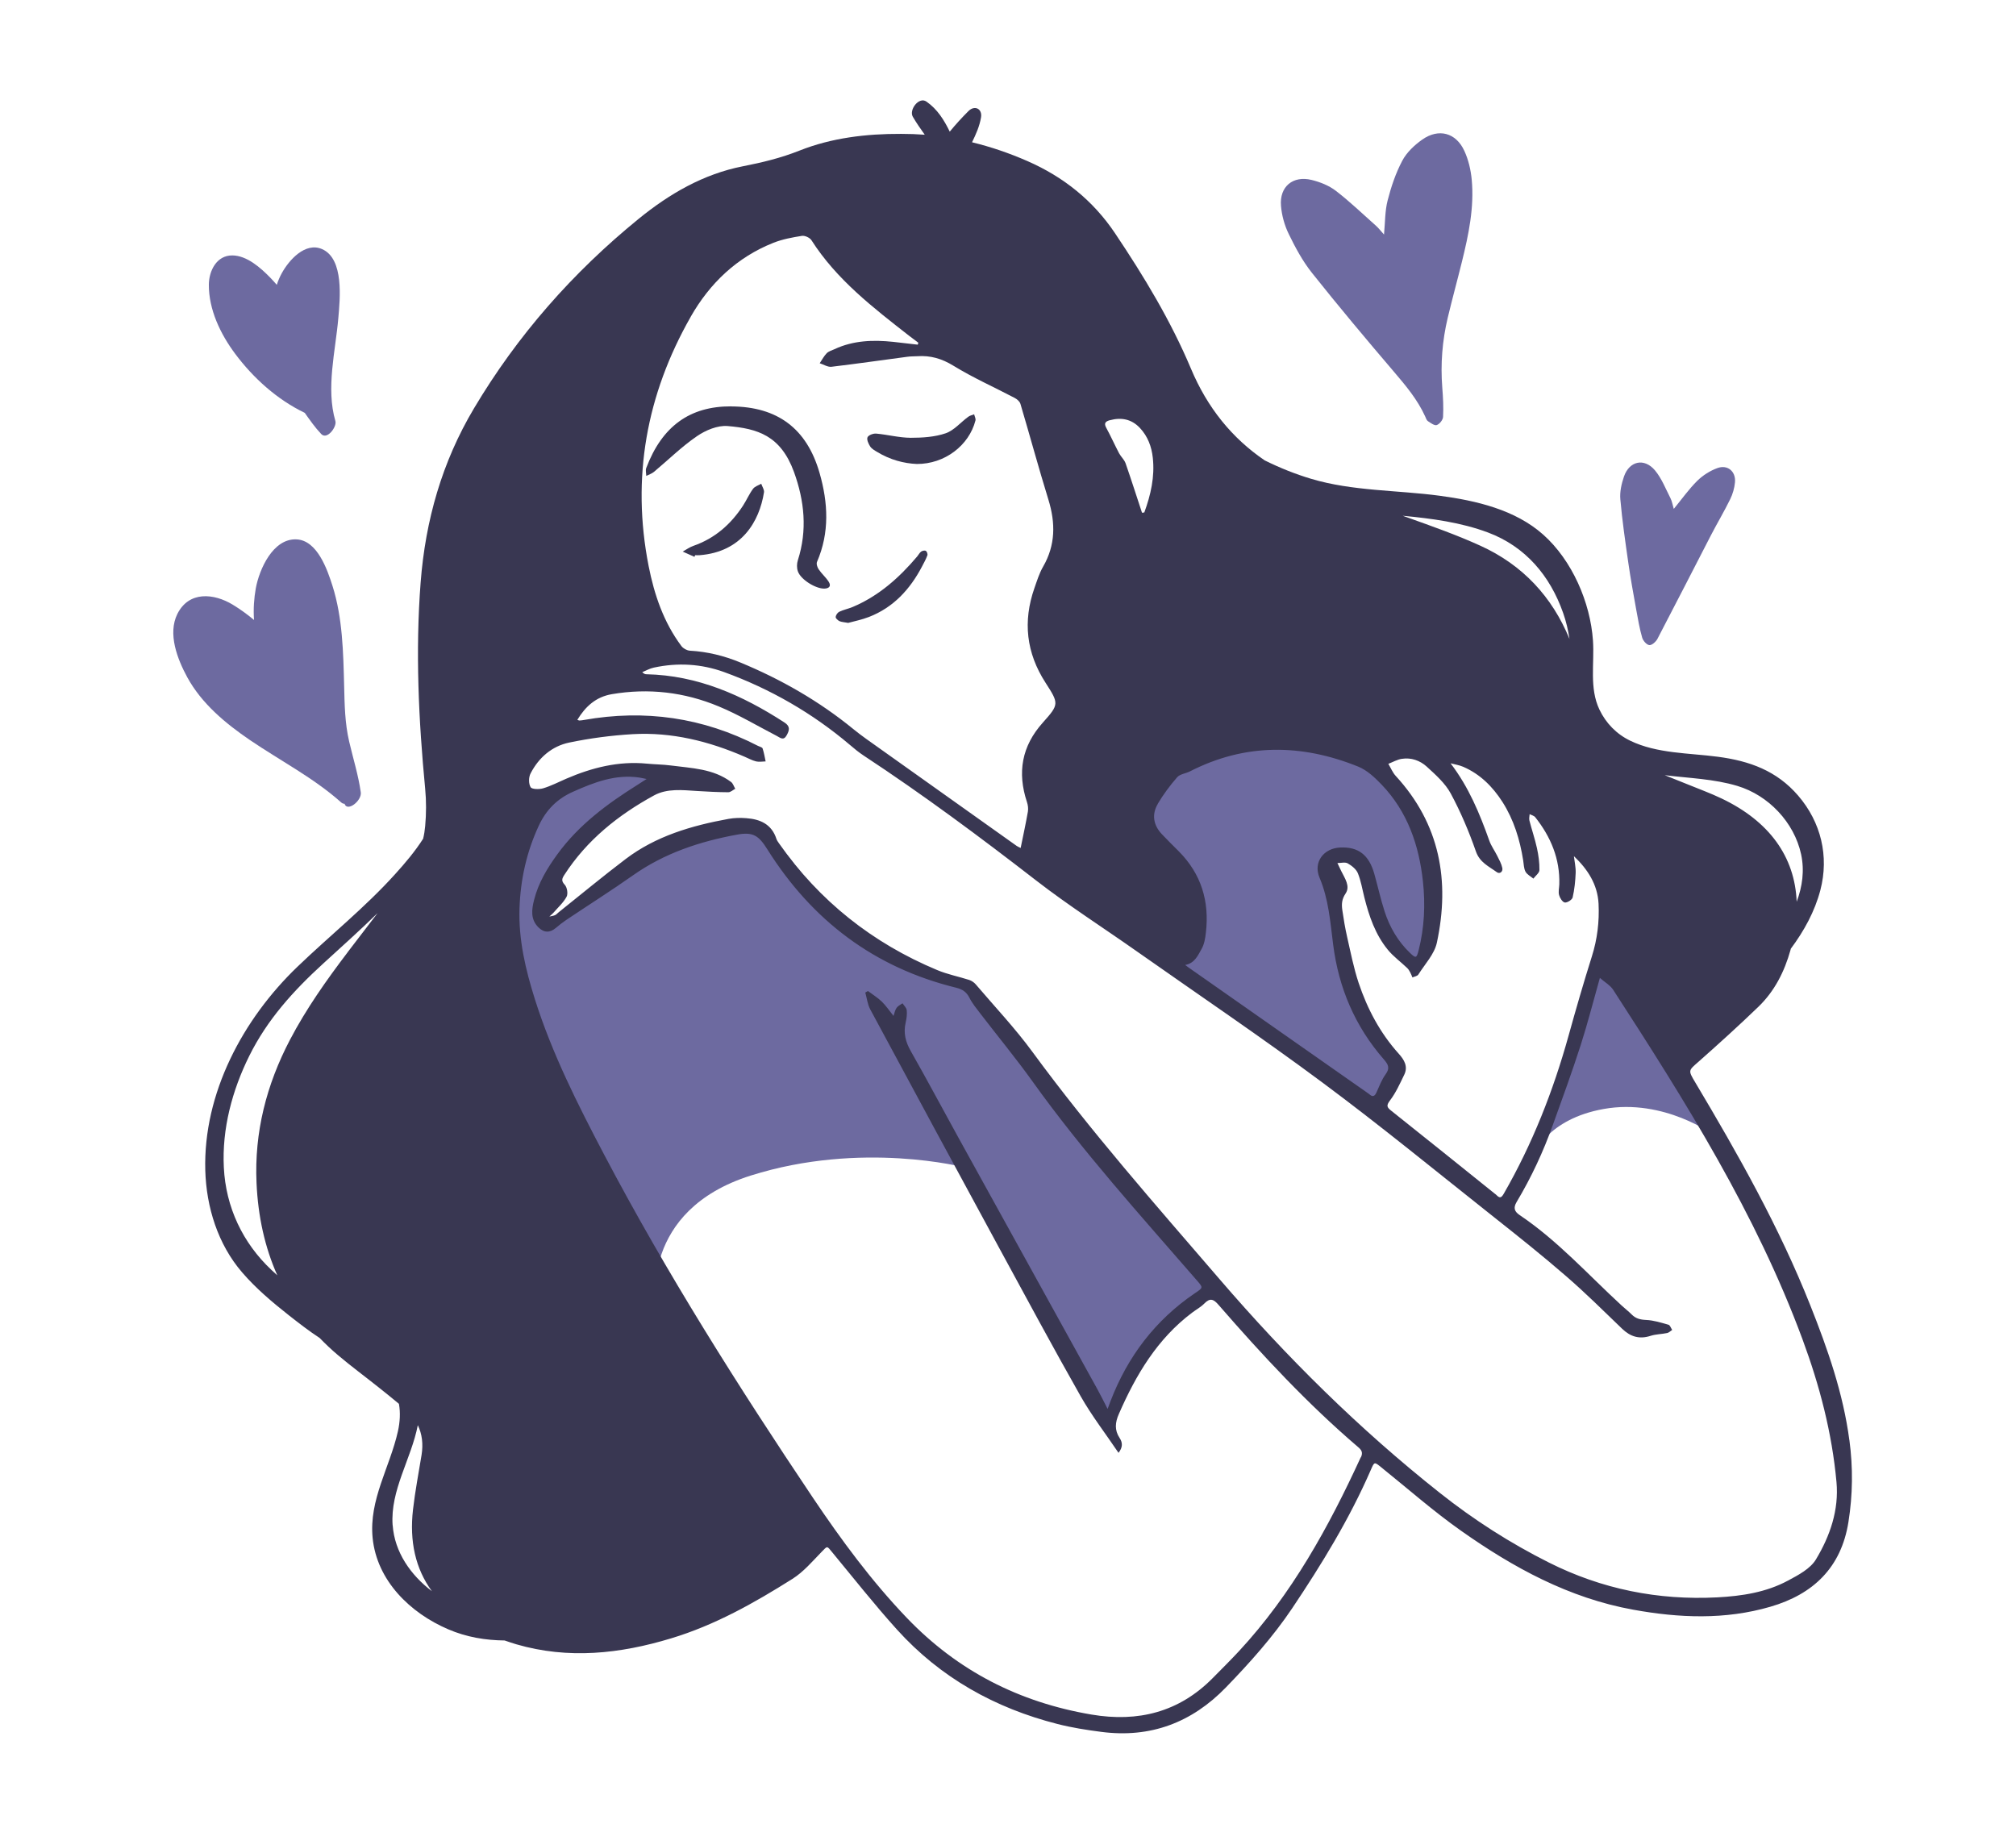
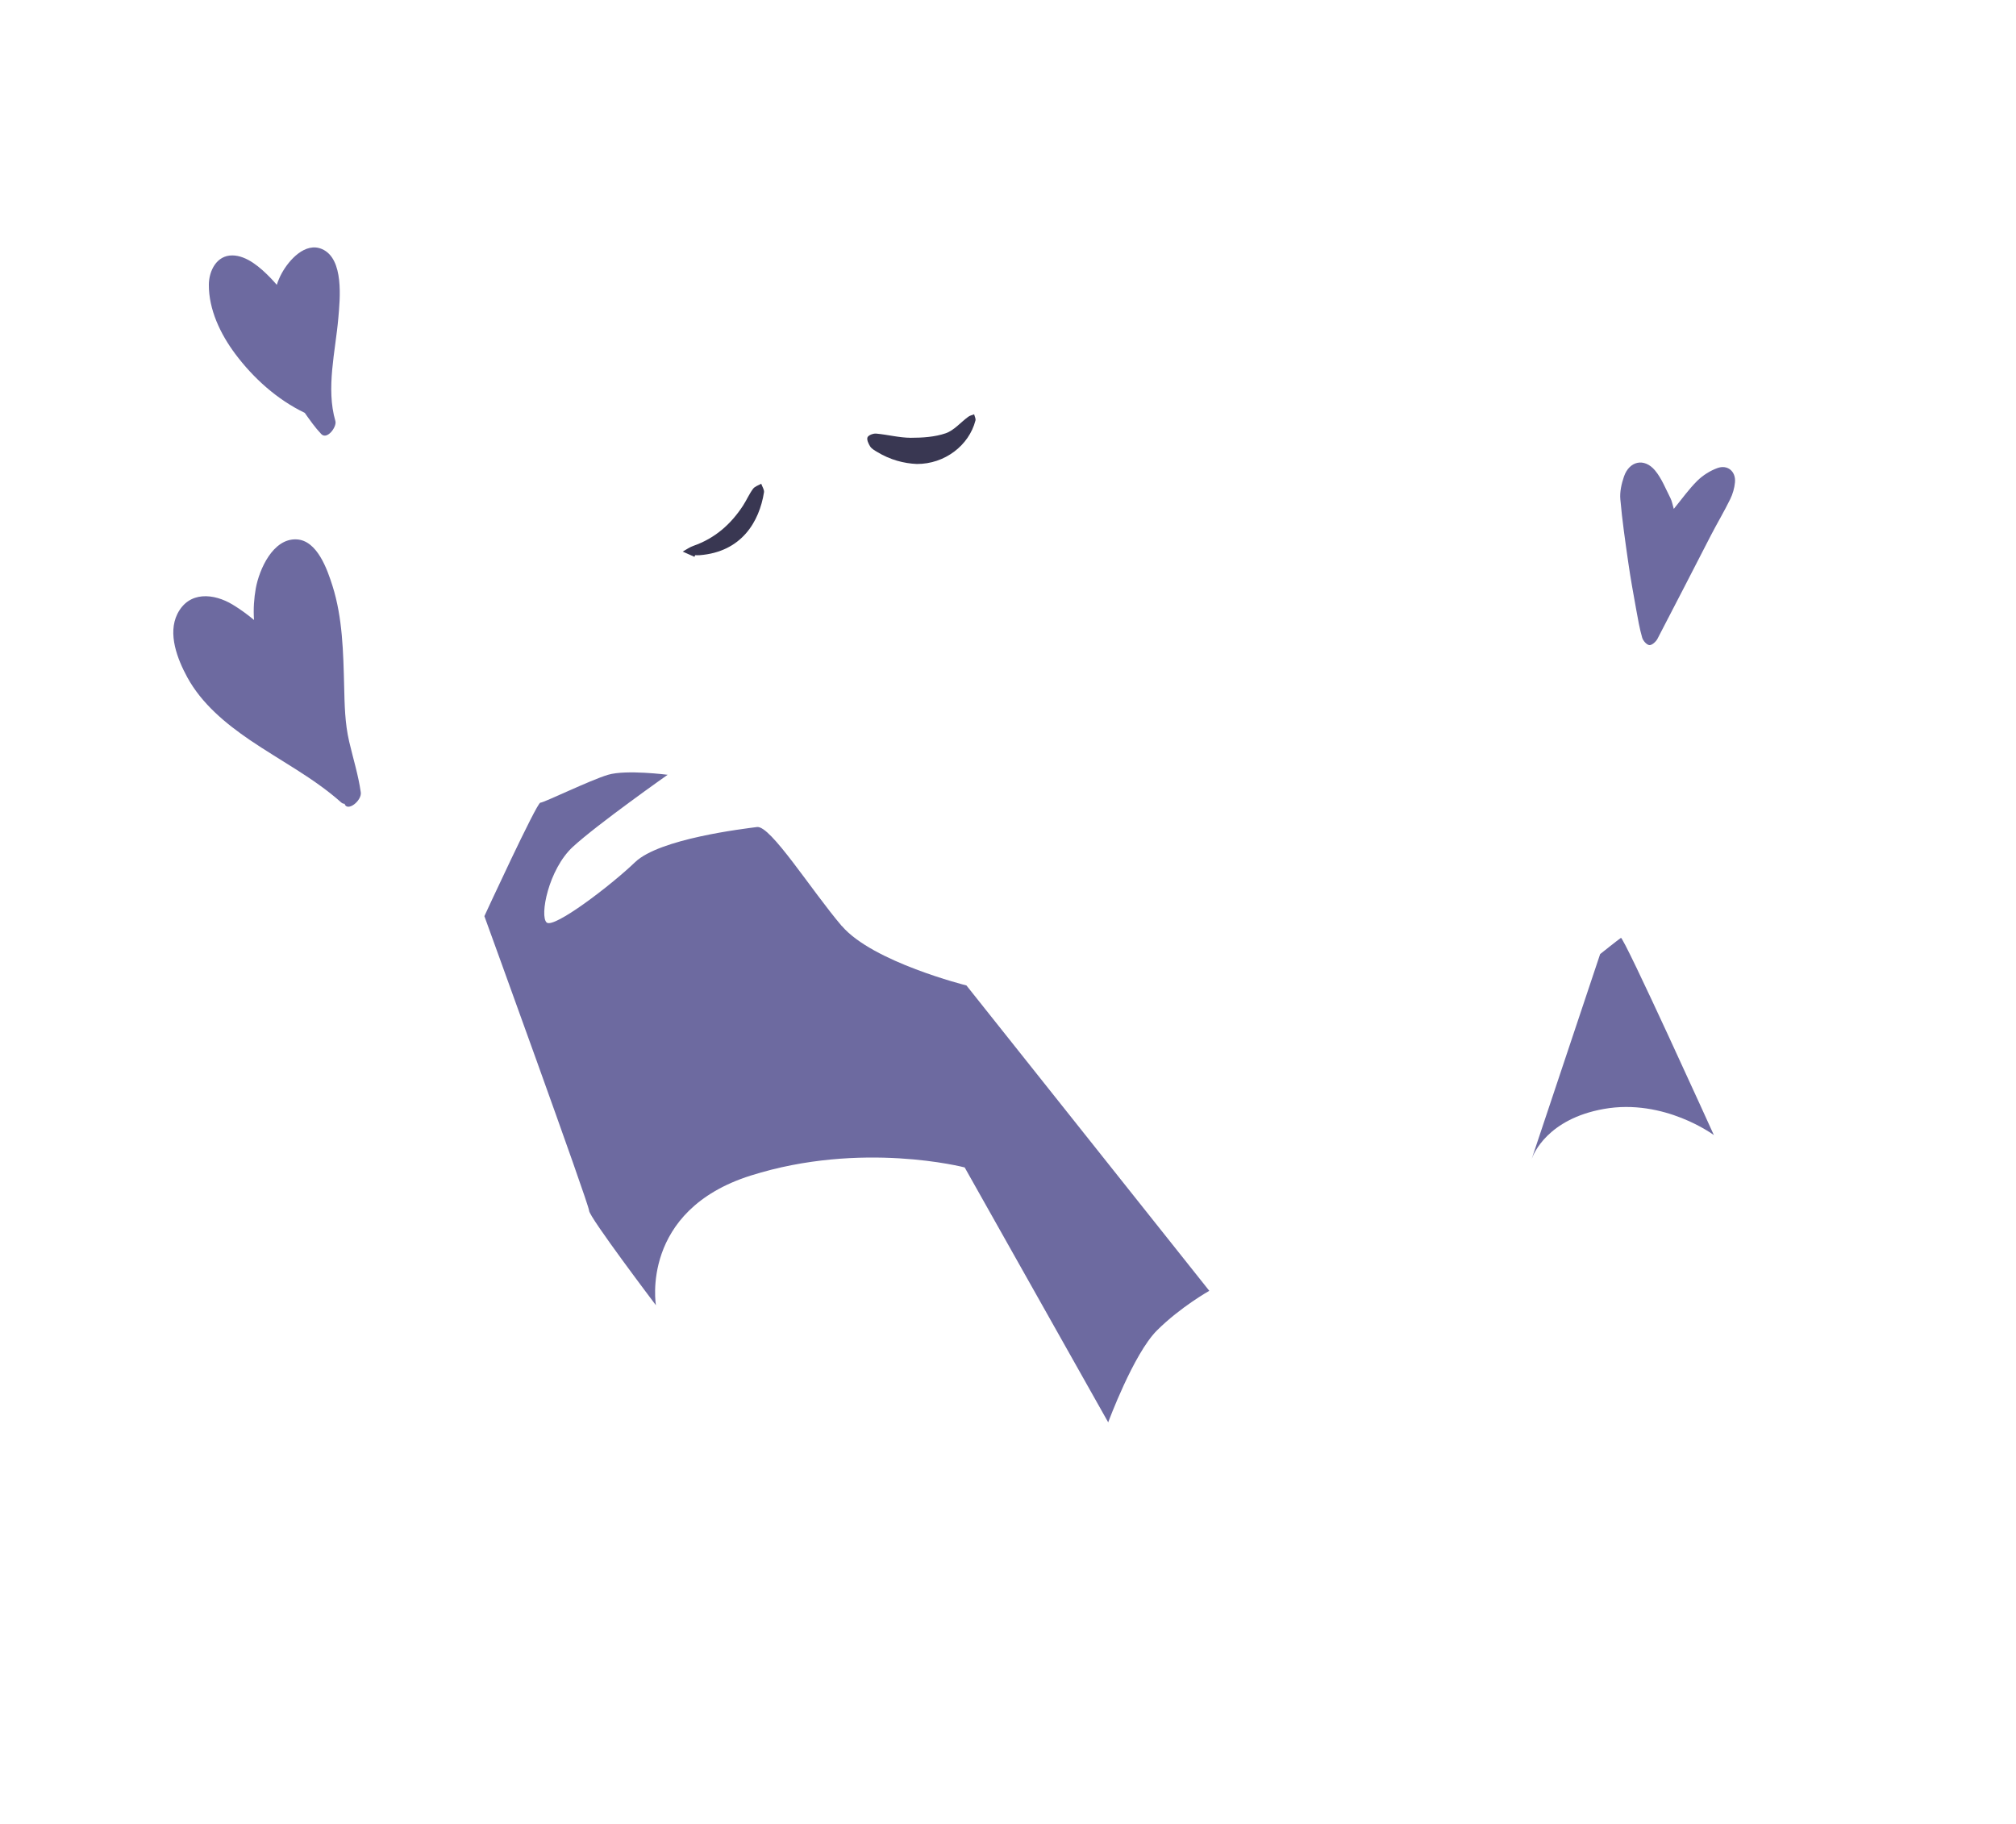
<svg xmlns="http://www.w3.org/2000/svg" width="221" height="200" viewBox="0 0 221 200" fill="none">
  <g clip-path="url(#clip0_134_2411)">
    <path d="M92.288 101.529C88.921 97.579 84.472 90.471 82.987 90.665C81.501 90.859 72.301 91.946 69.625 94.514C66.95 97.082 60.72 101.824 59.927 101.133C59.134 100.442 60.122 95.305 62.797 92.838C65.472 90.37 73.188 84.938 73.188 84.938C73.188 84.938 68.638 84.348 66.655 84.938C64.679 85.528 59.632 87.996 59.235 87.996C58.838 87.996 53.099 100.435 53.099 100.435C53.099 100.435 64.578 132.034 64.578 132.724C64.578 133.415 71.904 143.092 71.904 143.092C71.904 143.092 70.123 132.724 82.294 128.875C94.466 125.026 105.751 127.983 105.751 127.983L121.484 155.927C121.484 155.927 124.253 148.423 126.827 145.854C129.401 143.286 132.567 141.509 132.567 141.509L105.945 108.033C105.945 108.033 95.656 105.464 92.288 101.514V101.529Z" fill="#6D6AA0" />
-     <path d="M149.288 81.585L131.175 76.449L122.861 82.571L128.5 106.371L150.269 120.789C150.269 120.789 153.636 118.119 152.742 116.342C151.848 114.565 147.298 109.529 146.901 104.198C146.505 98.867 144.226 95.212 144.926 94.327C145.618 93.442 148.387 92.845 148.985 94.032C149.577 95.219 150.471 100.651 151.855 102.327C153.24 104.004 155.222 105.486 155.222 105.486C155.222 105.486 159.282 99.363 157.299 94.622C155.323 89.881 149.281 81.585 149.281 81.585H149.288Z" fill="#6D6AA0" />
    <path d="M177.691 102.817C177.395 103.011 175.412 104.594 175.412 104.594L167.913 127.041C168.101 126.508 169.644 122.674 175.809 121.573C182.442 120.386 187.879 124.436 187.879 124.436C187.879 124.436 177.986 102.615 177.683 102.809L177.691 102.817Z" fill="#6D6AA0" />
-     <path d="M202.733 157.884C202.055 152.747 200.354 147.89 198.45 143.099C195.047 134.53 190.533 126.537 185.824 118.637C185.038 117.321 185.089 117.371 186.207 116.386C188.427 114.421 190.627 112.429 192.761 110.371C194.535 108.659 195.616 106.522 196.28 104.148C196.294 104.097 196.301 104.054 196.316 104.004C197.765 102.061 198.94 99.924 199.553 97.586C200.527 93.867 199.625 90.133 197.116 87.219C194.766 84.492 191.802 83.42 188.305 82.96C185.147 82.542 181.642 82.622 178.715 81.204C177.208 80.478 176.047 79.283 175.333 77.787C174.208 75.427 174.799 72.729 174.626 70.225C174.338 66.038 172.341 61.434 169.175 58.613C166.089 55.865 161.806 54.88 157.818 54.347C153.139 53.721 148.279 53.851 143.729 52.491C141.977 51.966 140.275 51.282 138.638 50.469C135.076 48.045 132.365 44.728 130.548 40.397C128.349 35.174 125.407 30.303 122.241 25.583C119.833 21.986 116.581 19.389 112.637 17.662C110.654 16.792 108.628 16.101 106.558 15.597C106.984 14.72 107.388 13.835 107.546 12.849C107.69 11.928 106.854 11.496 106.169 12.173C105.448 12.892 104.756 13.648 104.114 14.432C103.494 13.158 102.766 11.979 101.561 11.137C100.732 10.561 99.629 12.043 100.062 12.791C100.458 13.475 100.912 14.122 101.374 14.77C100.516 14.705 99.651 14.676 98.778 14.676C94.957 14.662 91.171 15.108 87.638 16.511C85.597 17.324 83.556 17.813 81.429 18.23C77.11 19.079 73.382 21.245 70.008 23.993C62.79 29.871 56.719 36.764 51.953 44.778C48.455 50.656 46.638 57.038 46.112 63.844C45.528 71.412 45.888 78.938 46.609 86.471C46.739 87.823 46.732 89.205 46.609 90.564C46.566 91.039 46.494 91.5 46.386 91.946C45.499 93.334 44.425 94.608 43.321 95.824C40.012 99.493 36.161 102.565 32.606 105.982C26.629 111.716 22.267 119.86 22.504 128.314C22.62 132.336 23.882 136.401 26.535 139.48C28.057 141.25 29.852 142.761 31.676 144.2C32.779 145.063 33.876 145.919 35.036 146.675C35.664 147.322 36.327 147.955 37.048 148.559C38.49 149.783 40.019 150.905 41.497 152.085C42.247 152.682 42.997 153.279 43.732 153.898C43.905 154.862 43.848 155.884 43.624 156.898C42.737 160.869 40.437 164.395 40.848 168.596C41.31 173.28 44.965 176.834 49.14 178.618C51.152 179.482 53.229 179.82 55.32 179.841C55.745 179.992 56.171 180.129 56.596 180.259C62.3 181.921 67.96 181.309 73.563 179.611C78.358 178.165 82.677 175.733 86.873 173.086C88.085 172.323 89.065 171.158 90.082 170.114C90.717 169.467 90.63 169.438 91.229 170.172C93.572 173.007 95.851 175.899 98.317 178.633C103.083 183.913 109.06 187.252 115.932 189C117.504 189.403 119.126 189.655 120.742 189.863C126.113 190.561 130.649 188.849 134.391 184.985C137.016 182.273 139.532 179.467 141.645 176.323C144.897 171.474 147.94 166.503 150.276 161.136C150.673 160.229 150.651 160.243 151.43 160.869C154.329 163.2 157.126 165.668 160.155 167.805C165.894 171.855 171.994 175.194 179.039 176.467C184.079 177.381 189.112 177.589 194.073 176.143C198.746 174.784 201.839 171.87 202.632 166.848C203.108 163.862 203.137 160.877 202.74 157.898L202.733 157.884ZM38.123 104.378C35.794 107.443 33.573 110.58 31.784 113.997C29.21 118.918 27.869 124.127 28.122 129.695C28.287 133.343 29.023 136.724 30.4 139.811C30.184 139.624 29.975 139.43 29.765 139.228C26.6 136.257 24.754 132.336 24.538 127.99C24.322 123.753 25.453 119.53 27.328 115.752C29.311 111.759 32.159 108.623 35.433 105.63C37.438 103.795 39.464 101.989 41.396 100.097C40.307 101.522 39.211 102.946 38.123 104.371V104.378ZM43.04 167.208C42.766 163.366 45.088 159.934 45.802 156.236C46.27 157.207 46.407 158.294 46.213 159.502C45.888 161.495 45.506 163.481 45.276 165.481C44.872 168.963 45.542 171.978 47.345 174.438C45.016 172.668 43.257 170.157 43.047 167.208H43.04ZM190.461 86.161C193.864 87.183 196.684 90.154 197.441 93.644C197.83 95.442 197.578 97.198 196.958 98.853C196.756 93.924 193.972 90.039 188.723 87.535C187.519 86.96 186.257 86.499 185.024 85.996C184.18 85.65 183.337 85.32 182.493 84.981C185.161 85.312 187.879 85.384 190.461 86.161ZM163.118 58.376C167.221 59.916 169.918 63.11 171.353 67.189C171.692 68.146 171.908 69.096 172.052 70.046C170.141 65.405 166.911 61.93 162.289 59.829C159.686 58.642 156.968 57.685 154.271 56.721C154.105 56.664 153.932 56.606 153.766 56.541C156.946 56.844 160.133 57.261 163.118 58.376ZM153.672 83.19C154.696 83.025 155.67 83.377 156.398 84.039C157.371 84.931 158.424 85.859 159.037 86.996C160.126 89.017 161.034 91.162 161.791 93.334C162.217 94.557 163.212 94.975 164.077 95.608C164.409 95.852 164.769 95.565 164.69 95.162C164.596 94.701 164.351 94.262 164.135 93.831C163.854 93.262 163.464 92.737 163.255 92.14C162.202 89.183 161.02 86.305 159.015 83.679C159.477 83.802 159.967 83.873 160.4 84.061C162.26 84.866 163.63 86.24 164.705 87.917C165.952 89.874 166.615 92.046 166.976 94.32C167.041 94.737 167.041 95.198 167.228 95.557C167.401 95.874 167.798 96.075 168.094 96.32C168.324 96.011 168.75 95.701 168.757 95.385C168.771 94.579 168.656 93.759 168.483 92.967C168.259 91.953 167.921 90.967 167.661 89.96C167.603 89.744 167.668 89.492 167.683 89.255C167.892 89.363 168.158 89.42 168.295 89.586C170.004 91.744 171.021 94.162 170.935 96.96C170.92 97.349 170.812 97.766 170.913 98.126C170.999 98.45 171.288 98.903 171.54 98.939C171.807 98.975 172.341 98.637 172.398 98.385C172.6 97.507 172.694 96.593 172.73 95.694C172.752 95.09 172.607 94.471 172.535 93.859C174.042 95.291 175.131 96.953 175.239 99.076C175.333 101.04 175.102 102.961 174.504 104.853C173.595 107.738 172.752 110.651 171.944 113.565C170.264 119.609 167.985 125.407 164.849 130.861C164.604 131.285 164.431 131.401 164.07 131.034C164.005 130.962 163.926 130.904 163.847 130.847C160.083 127.825 156.326 124.796 152.548 121.796C152.05 121.4 151.927 121.227 152.382 120.63C153.023 119.789 153.47 118.781 153.939 117.817C154.379 116.911 153.925 116.17 153.333 115.515C151.293 113.249 149.894 110.608 148.935 107.745C148.394 106.112 148.063 104.414 147.68 102.73C147.457 101.752 147.291 100.759 147.147 99.759C147.06 99.133 147.082 98.586 147.507 97.953C148.048 97.154 147.421 96.284 147.031 95.493C146.887 95.205 146.75 94.903 146.613 94.615C146.995 94.615 147.457 94.485 147.745 94.651C148.185 94.903 148.675 95.291 148.856 95.737C149.195 96.572 149.339 97.493 149.562 98.37C150.081 100.435 150.766 102.45 152.137 104.119C152.742 104.86 153.55 105.443 154.249 106.112C154.393 106.241 154.494 106.421 154.588 106.594C154.689 106.774 154.754 106.968 154.833 107.155C155.057 107.054 155.374 107.011 155.482 106.838C156.203 105.694 157.249 104.594 157.516 103.335C158.965 96.565 157.855 90.341 153.009 85.068C152.663 84.694 152.461 84.183 152.194 83.737C152.692 83.543 153.175 83.262 153.694 83.183L153.672 83.19ZM126.914 88.125C127.527 87.097 128.248 86.118 129.041 85.212C129.344 84.859 129.971 84.802 130.433 84.571C136.497 81.463 142.676 81.535 148.885 84.039C149.865 84.435 150.73 85.255 151.48 86.039C154.3 88.996 155.554 92.651 155.987 96.629C156.261 99.169 156.146 101.701 155.511 104.191C155.295 105.047 155.208 105.083 154.559 104.457C153.24 103.191 152.338 101.637 151.783 99.917C151.343 98.558 151.04 97.154 150.651 95.78C150.06 93.708 148.899 92.823 146.923 92.91C145.085 92.989 143.938 94.536 144.652 96.219C145.654 98.579 145.827 101.083 146.145 103.558C146.75 108.313 148.546 112.522 151.697 116.134C152.18 116.688 152.396 117.091 151.899 117.767C151.466 118.364 151.199 119.083 150.889 119.767C150.687 120.227 150.442 120.271 150.089 119.94C150.038 119.896 149.988 119.86 149.93 119.825C143.39 115.242 136.85 110.659 130.31 106.076C130.202 106.004 130.101 105.925 129.921 105.788C130.981 105.594 131.32 104.73 131.723 104.025C132.019 103.507 132.127 102.853 132.192 102.248C132.596 98.817 131.687 95.802 129.214 93.32C128.594 92.694 127.959 92.082 127.361 91.442C126.431 90.449 126.236 89.284 126.928 88.118L126.914 88.125ZM121.65 46.073C122.919 45.728 124.044 45.937 124.967 46.922C125.825 47.843 126.243 48.966 126.373 50.181C126.604 52.268 126.15 54.246 125.443 56.182L125.191 56.211C124.592 54.397 124.015 52.584 123.388 50.786C123.244 50.383 122.876 50.066 122.674 49.685C122.191 48.764 121.765 47.807 121.268 46.894C120.987 46.383 121.203 46.196 121.657 46.066L121.65 46.073ZM75.711 34.735C77.81 31.051 80.788 28.202 84.797 26.612C85.785 26.224 86.859 26.022 87.912 25.857C88.236 25.806 88.777 26.058 88.957 26.339C91.719 30.663 95.706 33.72 99.665 36.814C99.997 37.073 100.336 37.318 100.667 37.569C100.646 37.641 100.631 37.713 100.61 37.785C99.708 37.684 98.814 37.577 97.913 37.476C95.706 37.246 93.543 37.318 91.488 38.275C91.192 38.411 90.846 38.505 90.63 38.721C90.32 39.037 90.111 39.447 89.859 39.821C90.284 39.958 90.731 40.253 91.142 40.21C93.925 39.879 96.701 39.476 99.485 39.109C99.838 39.059 100.199 39.073 100.559 39.051C101.994 38.951 103.241 39.31 104.518 40.095C106.674 41.419 109.01 42.455 111.252 43.634C111.505 43.771 111.793 44.023 111.865 44.282C112.904 47.779 113.855 51.297 114.93 54.779C115.716 57.333 115.716 59.757 114.346 62.124C113.928 62.851 113.675 63.678 113.394 64.477C112.118 68.125 112.5 71.571 114.613 74.844C116.091 77.139 116.112 77.211 114.317 79.219C111.995 81.809 111.505 84.694 112.579 87.931C112.687 88.255 112.738 88.643 112.68 88.982C112.449 90.291 112.168 91.593 111.887 92.96C111.728 92.881 111.577 92.823 111.454 92.737C105.953 88.831 100.458 84.917 94.957 81.003C94.481 80.665 94.012 80.305 93.558 79.938C89.794 76.859 85.619 74.47 81.127 72.614C79.367 71.887 77.536 71.441 75.625 71.333C75.3 71.312 74.897 71.089 74.702 70.83C72.748 68.218 71.724 65.196 71.104 62.052C69.207 52.383 70.859 43.267 75.711 34.742V34.735ZM149.173 159.754C145.647 167.424 141.609 174.769 135.819 181.014C134.889 182.014 133.915 182.978 132.949 183.957C129.25 187.705 124.758 188.827 119.66 187.964C111.75 186.626 104.986 183.187 99.405 177.359C95.526 173.309 92.231 168.826 89.123 164.208C80.932 151.998 73.072 139.581 66.222 126.566C63.324 121.055 60.519 115.501 58.637 109.544C57.613 106.299 56.834 103.011 56.949 99.572C57.058 96.413 57.728 93.385 59.069 90.507C59.862 88.809 61.052 87.586 62.79 86.809C65.141 85.758 67.491 84.845 70.138 85.248C70.318 85.276 70.498 85.32 70.88 85.399C70.455 85.672 70.203 85.838 69.943 86.003C66.576 88.111 63.417 90.442 61.059 93.708C59.963 95.219 59.012 96.816 58.55 98.644C58.283 99.701 58.132 100.781 59.026 101.666C59.632 102.27 60.288 102.277 60.93 101.73C61.297 101.414 61.68 101.119 62.083 100.845C64.52 99.212 67.001 97.644 69.402 95.953C72.842 93.528 76.714 92.248 80.788 91.5C82.569 91.176 83.174 91.6 84.133 93.133C89.015 100.896 95.822 106.069 104.799 108.277C105.498 108.45 105.938 108.731 106.27 109.378C106.587 110.011 107.056 110.572 107.488 111.141C109.392 113.623 111.389 116.04 113.206 118.58C118.701 126.256 125.025 133.242 131.197 140.358C131.918 141.185 131.896 141.156 130.995 141.768C126.647 144.718 123.619 148.711 121.744 153.588C121.65 153.826 121.564 154.063 121.419 154.459C121.008 153.653 120.669 152.97 120.302 152.301C115.218 143.092 110.12 133.883 105.037 124.666C103.306 121.53 101.626 118.364 99.853 115.249C99.268 114.227 99.016 113.242 99.283 112.098C99.384 111.659 99.449 111.184 99.398 110.745C99.369 110.479 99.103 110.241 98.937 109.99C98.713 110.148 98.439 110.27 98.288 110.486C98.122 110.716 98.071 111.026 97.949 111.371C97.509 110.824 97.141 110.27 96.673 109.81C96.218 109.371 95.663 109.033 95.151 108.644C95.05 108.702 94.949 108.759 94.856 108.81C95.029 109.428 95.101 110.098 95.396 110.651C100.083 119.371 104.792 128.084 109.522 136.789C112.478 142.228 115.413 147.682 118.463 153.063C119.674 155.2 121.196 157.164 122.616 159.272C123.092 158.661 123.071 158.15 122.739 157.646C122.162 156.776 122.241 155.948 122.652 155.013C124.527 150.718 126.863 146.775 130.692 143.897C131.132 143.566 131.637 143.293 132.019 142.905C132.661 142.243 133.05 142.43 133.598 143.07C138.371 148.559 143.318 153.883 148.863 158.625C149.245 158.948 149.44 159.215 149.187 159.769L149.173 159.754ZM199.077 170.942C198.465 171.971 197.145 172.668 196.013 173.273C193.612 174.568 190.951 174.971 188.262 175.115C181.772 175.453 175.6 174.215 169.788 171.294C165.548 169.165 161.575 166.625 157.855 163.675C149 156.668 141.032 148.768 133.677 140.214C126.661 132.062 119.545 123.997 113.178 115.314C111.274 112.716 109.046 110.357 106.955 107.903C106.775 107.695 106.508 107.515 106.248 107.428C105.08 107.054 103.854 106.817 102.729 106.342C95.634 103.378 89.83 98.773 85.41 92.471C85.302 92.313 85.172 92.147 85.114 91.967C84.595 90.356 83.333 89.802 81.804 89.694C81.163 89.643 80.492 89.658 79.858 89.773C75.812 90.514 71.904 91.651 68.573 94.183C66.078 96.075 63.67 98.075 61.225 100.025C61.096 100.126 60.987 100.263 60.843 100.327C60.648 100.406 60.432 100.435 60.223 100.478C60.367 100.342 60.526 100.219 60.656 100.076C61.16 99.493 61.759 98.96 62.112 98.306C62.285 97.982 62.17 97.27 61.91 96.996C61.514 96.572 61.6 96.327 61.853 95.931C64.319 92.104 67.765 89.349 71.702 87.197C73.137 86.413 74.81 86.615 76.418 86.715C77.557 86.787 78.697 86.845 79.836 86.852C80.088 86.852 80.348 86.607 80.6 86.471C80.449 86.219 80.362 85.895 80.146 85.73C78.192 84.262 75.827 84.219 73.541 83.917C72.668 83.802 71.782 83.802 70.909 83.715C67.801 83.413 64.895 84.154 62.069 85.37C61.233 85.73 60.41 86.161 59.545 86.42C59.113 86.55 58.312 86.535 58.168 86.298C57.937 85.917 57.944 85.197 58.168 84.78C59.062 83.053 60.504 81.801 62.393 81.406C64.679 80.931 67.023 80.621 69.352 80.485C73.635 80.24 77.709 81.255 81.617 82.953C82.035 83.132 82.446 83.363 82.886 83.471C83.218 83.55 83.578 83.478 83.931 83.471C83.831 82.996 83.751 82.514 83.6 82.053C83.556 81.916 83.275 81.859 83.102 81.773C77.06 78.657 70.686 77.744 64.001 78.931C63.843 78.96 63.677 78.981 63.518 78.988C63.461 78.988 63.403 78.952 63.288 78.916C64.174 77.456 65.314 76.406 67.059 76.103C71.097 75.413 75.019 75.873 78.769 77.434C80.961 78.341 83.016 79.571 85.128 80.665C85.532 80.873 85.893 81.247 86.246 80.593C86.542 80.046 86.65 79.629 85.994 79.204C81.379 76.211 76.483 74.038 70.859 73.916C70.736 73.916 70.606 73.887 70.404 73.686C70.823 73.52 71.226 73.283 71.666 73.19C74.284 72.621 76.872 72.772 79.382 73.679C84.458 75.528 89.073 78.183 93.19 81.679C93.659 82.082 94.142 82.478 94.654 82.816C101.172 87.104 107.416 91.744 113.581 96.521C117.129 99.27 120.929 101.694 124.606 104.284C131.406 109.069 138.307 113.724 144.976 118.681C151.387 123.443 157.566 128.516 163.825 133.473C166.478 135.573 169.132 137.689 171.692 139.912C173.812 141.746 175.802 143.725 177.821 145.667C178.729 146.538 179.71 146.847 180.943 146.444C181.527 146.257 182.161 146.264 182.767 146.135C182.962 146.092 183.128 145.912 183.308 145.797C183.178 145.603 183.077 145.279 182.904 145.228C182.097 144.998 181.275 144.739 180.445 144.703C179.811 144.674 179.313 144.552 178.873 144.106C178.527 143.761 178.138 143.459 177.777 143.128C174.107 139.753 170.769 136.019 166.601 133.214C166.039 132.832 165.858 132.444 166.255 131.775C167.863 129.084 169.182 126.256 170.235 123.307C171.281 120.4 172.341 117.493 173.285 114.558C174.049 112.177 174.662 109.752 175.383 107.205C175.924 107.68 176.516 108.011 176.84 108.508C184.764 120.738 192.509 133.07 197.599 146.833C199.474 151.898 200.83 157.085 201.32 162.467C201.601 165.524 200.621 168.373 199.085 170.927L199.077 170.942Z" fill="#393752" />
-     <path d="M151.718 25.735C151.848 24.353 151.819 23.123 152.115 21.979C152.497 20.483 153.002 18.979 153.723 17.619C154.199 16.712 155.05 15.914 155.9 15.31C157.703 14.036 159.607 14.54 160.522 16.533C160.977 17.511 161.236 18.634 161.337 19.713C161.618 22.763 160.991 25.735 160.263 28.684C159.758 30.735 159.196 32.778 158.705 34.836C158.107 37.354 157.905 39.908 158.107 42.49C158.193 43.562 158.251 44.642 158.193 45.706C158.179 46.03 157.811 46.491 157.501 46.599C157.256 46.685 156.831 46.368 156.528 46.167C156.383 46.073 156.319 45.843 156.239 45.67C155.396 43.807 154.105 42.275 152.785 40.728C149.743 37.167 146.729 33.569 143.815 29.907C142.792 28.619 141.991 27.13 141.27 25.641C140.809 24.698 140.513 23.612 140.426 22.569C140.246 20.461 141.732 19.223 143.787 19.727C144.717 19.957 145.683 20.339 146.433 20.914C147.976 22.101 149.382 23.454 150.839 24.749C151.127 25.001 151.358 25.317 151.733 25.727L151.718 25.735Z" fill="#6D6AA0" />
    <path d="M183.488 55.786C184.389 54.685 185.147 53.613 186.062 52.707C186.668 52.11 187.454 51.613 188.254 51.318C189.379 50.901 190.302 51.678 190.194 52.872C190.136 53.505 189.949 54.16 189.668 54.728C189.011 56.074 188.24 57.362 187.555 58.685C185.601 62.47 183.668 66.261 181.693 70.038C181.527 70.355 181.08 70.751 180.806 70.722C180.51 70.693 180.114 70.24 180.02 69.902C179.731 68.902 179.558 67.873 179.371 66.851C179.061 65.132 178.744 63.405 178.498 61.678C178.167 59.369 177.828 57.052 177.626 54.728C177.554 53.915 177.756 53.031 178.023 52.246C178.614 50.527 180.258 50.167 181.433 51.577C182.161 52.455 182.594 53.584 183.12 54.613C183.293 54.951 183.351 55.34 183.481 55.772L183.488 55.786Z" fill="#6D6AA0" />
-     <path d="M80.153 44.555C85.229 44.577 88.445 46.98 89.844 51.851C90.781 55.117 90.954 58.383 89.563 61.599C89.469 61.815 89.599 62.203 89.75 62.419C90.075 62.901 90.536 63.29 90.846 63.779C91.142 64.247 90.897 64.513 90.371 64.527C89.412 64.549 87.775 63.535 87.465 62.635C87.335 62.268 87.342 61.786 87.465 61.412C88.517 58.131 88.186 54.901 87.039 51.743C85.575 47.742 83.052 46.987 79.764 46.706C78.668 46.613 77.348 47.167 76.396 47.822C74.716 48.973 73.252 50.426 71.681 51.736C71.443 51.93 71.125 52.03 70.844 52.174C70.844 51.887 70.743 51.556 70.844 51.304C72.575 46.728 75.625 44.526 80.16 44.548L80.153 44.555Z" fill="#393752" />
    <path d="M100.509 50.865C99.088 50.807 97.559 50.404 96.161 49.548C95.887 49.383 95.569 49.21 95.396 48.951C95.202 48.656 94.993 48.189 95.101 47.937C95.209 47.699 95.735 47.505 96.052 47.534C97.314 47.649 98.576 47.987 99.838 47.994C101.122 47.994 102.477 47.908 103.674 47.498C104.59 47.181 105.311 46.296 106.14 45.692C106.32 45.555 106.573 45.505 106.789 45.419C106.84 45.649 106.984 45.894 106.933 46.095C106.227 48.836 103.559 50.879 100.509 50.865Z" fill="#393752" />
    <path d="M76.13 61.045C75.697 60.851 75.272 60.664 74.839 60.47C75.228 60.254 75.603 59.98 76.021 59.837C78.372 59.016 80.117 57.477 81.451 55.434C81.84 54.836 82.122 54.167 82.547 53.592C82.742 53.325 83.138 53.21 83.448 53.031C83.556 53.347 83.794 53.685 83.751 53.973C83.239 57.182 81.307 60.506 76.692 60.865C76.533 60.88 76.368 60.865 76.202 60.865C76.18 60.923 76.151 60.988 76.13 61.045Z" fill="#393752" />
-     <path d="M92.959 68.283C92.534 68.204 92.26 68.197 92.029 68.096C91.849 68.01 91.596 67.787 91.611 67.643C91.625 67.434 91.813 67.161 92 67.067C92.469 66.844 92.988 66.743 93.471 66.542C96.334 65.333 98.576 63.333 100.552 60.995C100.696 60.822 100.804 60.599 100.977 60.47C101.107 60.376 101.374 60.319 101.489 60.391C101.612 60.462 101.713 60.743 101.662 60.88C101.504 61.304 101.287 61.707 101.071 62.11C99.759 64.606 97.942 66.592 95.259 67.635C94.481 67.938 93.644 68.103 92.966 68.29L92.959 68.283Z" fill="#393752" />
    <path d="M37.776 88.118C37.647 88.118 37.524 88.075 37.409 87.974C34.373 85.269 30.746 83.406 27.4 81.132C24.718 79.305 22.101 77.132 20.529 74.247C19.454 72.269 18.358 69.484 19.447 67.297C20.716 64.772 23.442 65.038 25.504 66.283C26.311 66.772 27.098 67.34 27.847 67.966C27.761 66.772 27.847 65.578 28.042 64.491C28.424 62.412 29.924 59.009 32.505 59.131C34.784 59.232 35.887 62.455 36.45 64.232C37.56 67.736 37.632 71.549 37.726 75.197C37.776 77.269 37.805 79.283 38.281 81.312C38.714 83.168 39.283 84.974 39.55 86.859C39.68 87.773 38.079 89.046 37.769 88.118H37.776Z" fill="#6D6AA0" />
    <path d="M37.091 34.843C36.781 38.483 35.714 42.555 36.767 46.16C36.947 46.778 35.865 48.261 35.217 47.584C34.532 46.865 33.976 46.059 33.407 45.26C30.386 43.807 27.782 41.462 25.785 38.792C24.177 36.641 22.879 33.951 22.894 31.202C22.908 29.691 23.744 27.986 25.468 28.001C27.069 28.008 28.59 29.375 29.628 30.44C29.873 30.691 30.111 30.958 30.342 31.224C30.486 30.785 30.667 30.353 30.89 29.95C31.669 28.526 33.457 26.497 35.31 27.31C37.74 28.375 37.264 32.814 37.091 34.843Z" fill="#6D6AA0" />
  </g>
  <defs>
    <clipPath id="clip0_134_2411">
      <rect width="184" height="179" fill="white" transform="translate(19 11)" />
    </clipPath>
  </defs>
</svg>